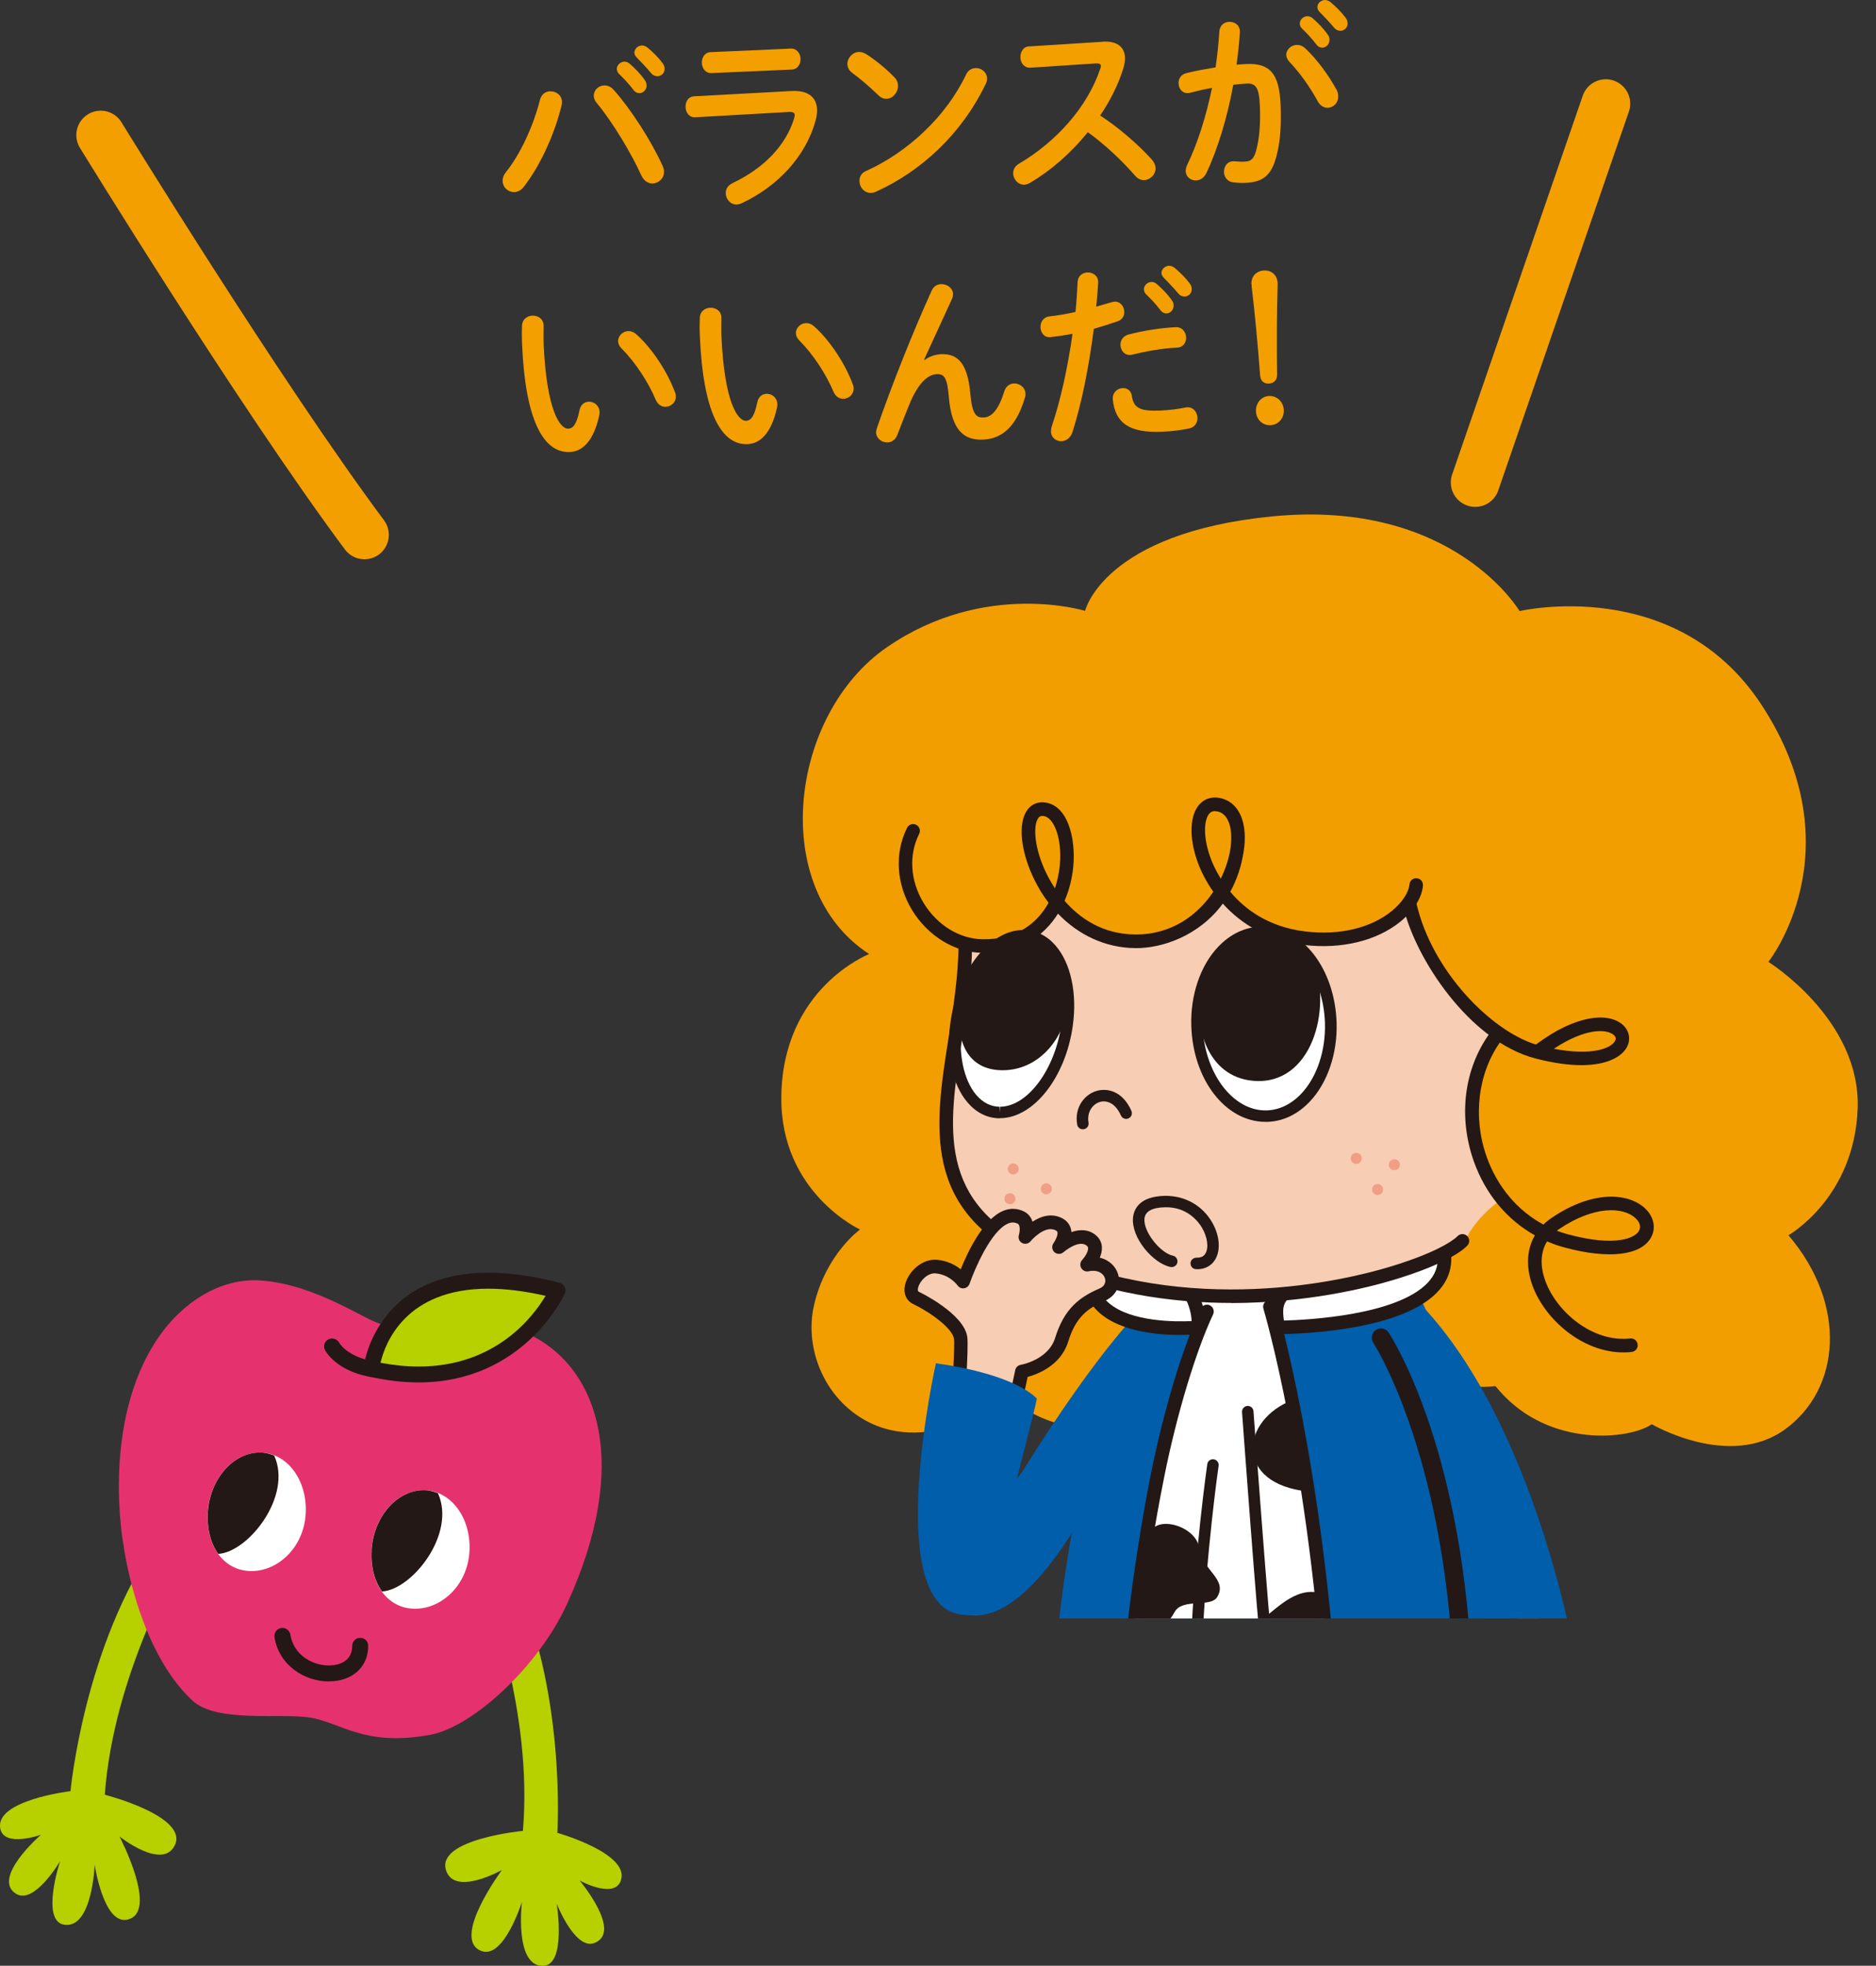
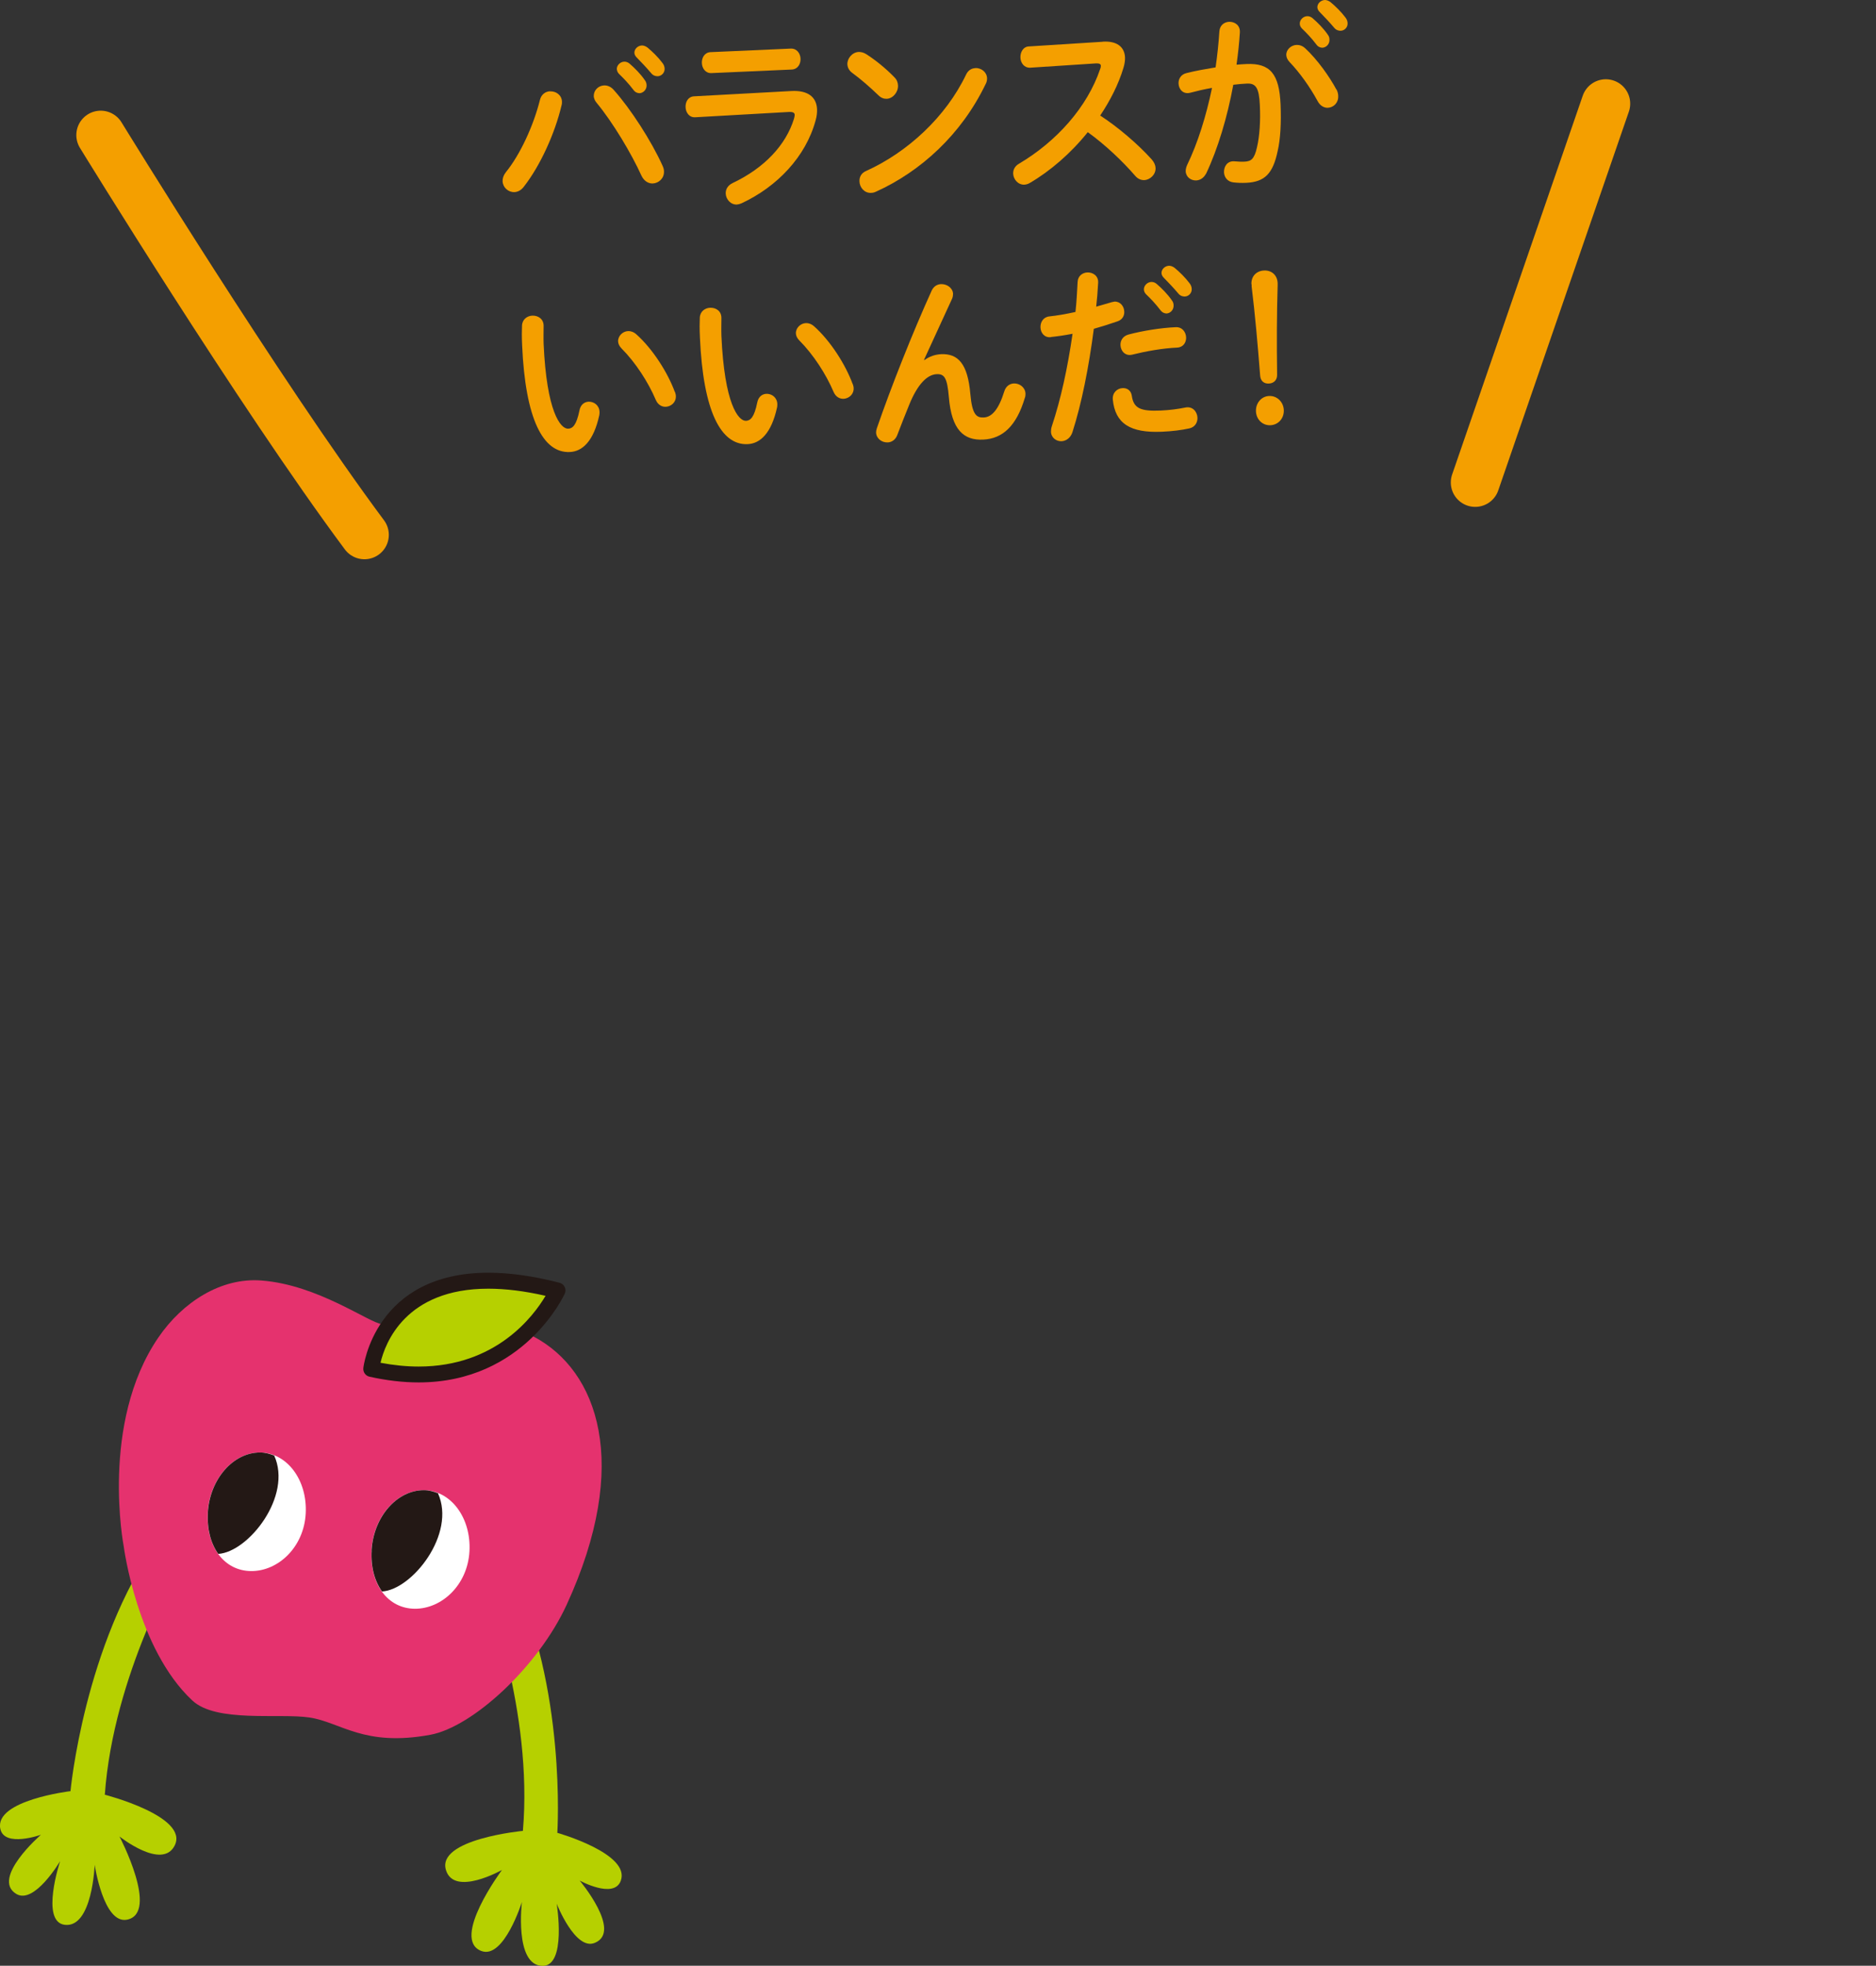
<svg xmlns="http://www.w3.org/2000/svg" id="_イヤー_2" width="173.79" height="182.04" viewBox="0 0 173.79 182.04">
  <rect x="0" y="0" width="173.79" height="182.04" fill="#333333" stroke="none" />
  <defs>
    <style>.cls-1,.cls-2{fill:none;}.cls-3{clip-path:url(#clippath);}.cls-4{fill:#f49f00;}.cls-5{fill:#f39e00;}.cls-6{fill:#f7cdb3;}.cls-7{fill:#005eab;}.cls-8{fill:#f19e87;}.cls-9{fill:#fff;}.cls-10{fill:#e5326e;}.cls-11{fill:#b6d000;}.cls-12{fill:#231815;}.cls-2{stroke:#f49f00;stroke-linecap:round;stroke-linejoin:round;stroke-width:4.52px;}</style>
    <clipPath id="clippath">
-       <rect class="cls-1" x="70.87" y="45.33" width="102.91" height="104.55" />
-     </clipPath>
+       </clipPath>
  </defs>
  <g id="_イヤー_1-2">
    <g>
      <g class="cls-3">
        <g>
          <path class="cls-5" d="M143.23,125.42c-2.15,4.17-8.99,3.43-11.49,1.26-3.79-3.28-4.33-11.44,2.78-13.76,6.19-2.02,9.6,4.67,9.6,4.67l-.88,7.83Z" />
          <g>
            <g>
              <path class="cls-12" d="M130.63,167.6s7.96,24.81,7.8,25.35c-.16,.54-8.75,4.05-13.27,3.84-2.66-.12-3.51-3.86-.64-4.17,2.87-.31,8.41-1.95,9.01-2.28,0,0-4.94-12.68-7.06-18.19,0,0,1.64-.54,1.81-.93,.17-.4-.28-2.19-.28-2.19l2.63-1.42Z" />
              <path class="cls-12" d="M125.56,197.42c-.14,0-.29,0-.42,0-1.84-.08-2.99-1.57-3.03-2.95-.04-1.34,.88-2.32,2.35-2.48,2.46-.27,6.76-1.49,8.26-2.01-.99-2.55-4.98-12.8-6.83-17.62-.06-.16-.05-.34,.02-.49,.07-.16,.21-.27,.37-.33,.6-.2,1.23-.47,1.44-.63,0-.23-.14-1.02-.32-1.74-.07-.28,.06-.57,.31-.71l2.63-1.42c.16-.09,.36-.1,.53-.03,.17,.07,.31,.21,.36,.39,8.02,24.99,7.88,25.49,7.8,25.72-.42,1.43-10.03,4.3-13.47,4.3Zm1.73-24.91c2.23,5.78,6.82,17.59,6.82,17.59,.11,.29,0,.62-.28,.78-.7,.4-6.38,2.05-9.25,2.36-1.1,.12-1.24,.8-1.23,1.19,.03,.81,.72,1.68,1.83,1.73,3.88,.16,11.17-2.61,12.56-3.46-.5-2.16-4.59-15.13-7.5-24.19l-1.54,.83c.24,1.06,.29,1.78,.13,2.12-.06,.14-.24,.54-1.57,1.05Z" />
            </g>
            <g>
              <g>
                <g>
                  <path class="cls-12" d="M116.84,169.51s-1,26.16-1.34,26.61c-.34,.46-9.61,.82-13.78-.91-2.47-1.02-1.66-4.71,1.15-4.03,2.8,.68,8.24,.82,8.91,.7,0,0-.43-13.18-.55-19.09,0,0,1.58-.23,1.97-.5,.4-.27,.44-2.28,.44-2.28l3.19-.52Z" />
                  <path class="cls-12" d="M111.15,197.13c-1.94,0-6.77-.13-9.68-1.34-1.55-.64-2.02-2.14-1.8-3.25,.3-1.5,1.72-2.36,3.34-1.97,2.05,.5,5.81,.72,7.83,.72,.11,0,.21,0,.29,0-.09-2.67-.43-13.36-.53-18.48,0-.32,.22-.59,.54-.63,.67-.1,1.4-.26,1.65-.37,.11-.26,.21-1.06,.23-1.8,0-.3,.23-.56,.53-.61l3.19-.52c.19-.03,.38,.02,.52,.15,.14,.13,.22,.31,.21,.49-1.01,26.35-1.32,26.76-1.46,26.96-.13,.17-.47,.63-4.85,.63Zm-8.96-5.4c-.8,0-1.19,.55-1.3,1.06-.13,.65,.15,1.47,1.05,1.84,1.87,.78,5.31,1.24,9.2,1.24,1.96,0,3.27-.12,3.79-.22,.27-2.22,.86-15.85,1.23-25.4l-1.93,.31c-.11,1.85-.54,2.15-.69,2.26-.34,.24-1.1,.41-1.69,.51,.13,6.07,.53,18.41,.53,18.53,.01,.31-.21,.59-.52,.64-.07,.01-.26,.04-1.04,.04h0c-1.94,0-5.86-.21-8.12-.76-.18-.04-.35-.07-.51-.07Z" />
                </g>
                <g>
                  <g>
                    <g>
                      <path class="cls-9" d="M99.94,117.74c.26,.87,.48,3.96,5.91,4.64,4.31,.54,5.31,.78,5.31,.78,0,0-1.4,3.75-1.49,5.66-.09,1.91,10.78,1.19,10.55,.52-.24-.67-1.72-6.49-1.72-6.49,0,0,3.91,0,7.11-1.67,3.2-1.67,3.58-3.82,3.29-3.96,0,0-29.11,.03-28.96,.51Z" />
                      <g>
                        <path class="cls-9" d="M129.15,116.26c.51,2.13-1.72,5.91-10.75,6.68l1.03,3.98s-.6-.34-4.6-.34-5.03,.09-5.03,.09l1.36-3.5s-3.42-.31-6.48-1.11c-2.08-.54-3.82-1.28-4.34-2.3-.47-.9-.57-2.18-.57-2.18,0,0,8.4-1.66,15.82-1.83,7.42-.17,13.55,.51,13.55,.51Z" />
                        <path class="cls-6" d="M90.92,113.16c1.66,1.62,8.79,6.84,23.12,6.71,17.7-.16,28.1-7.54,29.17-10.18,1.08-2.64-3.72-24.45-4.11-24.65-.19-.09-13.45-5.14-26.15-5.05-13.54,.1-26.57,5.34-26.57,5.34,0,0-.21,13.21,1.4,21.57,.62,3.25,2.14,5.29,3.13,6.25Z" />
                        <path class="cls-5" d="M163.81,89.09s8.22-10.31-.62-23.81c-7.93-12.1-22.42-8.69-22.42-8.69,0,0-6.13-10.41-22.9-8.77-15.65,1.53-17.35,8.75-17.35,8.75,0,0-9.29-2.88-18.36,3.37-9.06,6.25-10.99,22.35-1.64,28.41,0,0-8.07,3.13-8.14,13.29-.06,8.84,7.29,12.22,7.29,12.22,0,0-3.16,2.26-4.26,7.01-.95,4.07,1.05,9.01,5.4,10.99,6.06,2.75,12.6-2.46,12.6-2.46,0,0,6.53,5.68,11.74,.66,5.87-5.66-.38-10.89-.38-10.89l-10.8-3.85-2.46-1.83s-2.4-1.33-3.41-5.43c-1.33-5.42,.16-10.1,.63-12.75,.47-2.66,.69-7.77,.69-7.77,0,0,0,.75,3.6-.19,3.59-.94,4.83-3.6,4.83-3.6,0,0,2.2,3.82,7.67,3.5,5.47-.31,7.77-4.36,7.77-4.36,0,0,4.85,4.54,9.85,4.07,5-.47,7.29-3.41,7.29-3.41,0,0,1.27,3.96,3.31,6.91,2.56,3.69,5.11,5.3,5.11,5.3,0,0-2.66,3.47-2.56,7.48,.11,4.47,.51,5.53,2.81,7.83,0,0-2.67,1.72-3.63,4.44-1.26,3.56-.53,8.75,3.43,13.28,4.66,5.33,12.09,4.51,14.12,3.1,0,0,7.19,4.22,12.35,.47,5.16-3.75,5.78-11.56,.31-17.97,0,0,6.1-3.44,6.41-11.72,.31-8.28-8.28-13.6-8.28-13.6Z" />
-                         <path class="cls-7" d="M90.24,149.61c7.58,.13,14.96-19.64,15.85-20.77,.53-.69,1.04-3.25,.19-5.37-.56-1.39,0-2.78,0-2.78,0,0-3.98,3.41-11.62,15.66-.3,.48-12,13.13-4.42,13.26Z" />
                        <path class="cls-7" d="M143.39,168.4c.16-1.04-2.51-17.62-6.14-31.68-1.73-6.73-3.99-13.16-5.68-16.51,0,0-5.74,3.12-13.07,3.12s-13.3-2.39-13.3-2.39c0,0-1.97,4.04-4.98,16.6-3.22,13.45-3.44,31.93-3.03,32.77,.75,1.54,7.48,2.64,10.43,2.29,.42-.05,.81,.59,4.35,.37,1.96-.13,2.9-.44,2.9-.44,0,0,.83-.23,1.26-.95,1.14-1.89,1.01-3.54,1.44-2.75,.9,1.68,1.03,3.71,5.64,3.95,3.66,.19,19.68-1.09,20.19-4.39Z" />
                        <g>
                          <path class="cls-6" d="M145.41,156.68s5.36,4.51,4.22,6.57c-1.09,1.95-4.1-2.33-4.1-2.33,0,0,3.24,5.7,1.22,6.69-2.11,1.04-3.62-5.27-3.62-5.27,0,0,1.2,6.36-1.1,6.37-2.17,.01-1.97-5.97-1.97-5.97,0,0-.52,5.58-2.56,5.38-2.56-.25-.07-6.89-.07-6.89,0,0-3.43,3.54-4.96,1.86-1.76-1.92,4.45-5.37,4.58-6.54,.09-.83,.75-6.24,.75-6.24l4.65-.7,2.96,7.05Z" />
                          <path class="cls-12" d="M142.03,169.34c-.48,0-.93-.2-1.29-.57-.45-.47-.75-1.21-.95-2.02-.47,1.11-1.16,2.01-2.18,2.01h0c-.06,0-.11,0-.17,0-.57-.06-1.03-.34-1.32-.81-.69-1.11-.36-3.2,.06-4.82-.8,.56-1.77,1.06-2.66,1.06-.6,0-1.12-.23-1.51-.65-.34-.37-.5-.83-.48-1.31,.08-1.42,1.79-2.89,3.29-4.18,.64-.55,1.51-1.3,1.61-1.57,.08-.79,.72-5.98,.74-6.21,.03-.28,.25-.5,.53-.54l4.65-.7c.29-.04,.56,.11,.67,.38l2.9,6.91c1.17,1,5.52,4.95,4.25,7.25-.3,.54-.77,.83-1.32,.83-.42,0-.85-.18-1.28-.45,.38,1.13,.61,2.31,.35,3.15-.15,.5-.46,.87-.9,1.09-.24,.12-.5,.18-.75,.18-.91,0-1.65-.78-2.24-1.78-.08,.86-.28,1.64-.7,2.15-.33,.4-.78,.62-1.29,.62h0Zm-1.97-7.22s.03,0,.04,0c.34,.02,.6,.31,.59,.65-.05,1.55,.16,4.32,.95,5.13,.16,.17,.29,.19,.39,.19v0c.14,0,.24-.05,.33-.16,.66-.8,.49-3.68,.15-5.46-.06-.34,.15-.66,.49-.73,.33-.07,.66,.14,.74,.47,.56,2.37,1.72,4.9,2.53,4.9,.06,0,.12-.02,.19-.05,.08-.04,.19-.11,.25-.33,.35-1.15-.88-3.98-1.74-5.49-.17-.29-.07-.66,.21-.84,.28-.18,.66-.1,.85,.17,.87,1.24,2.2,2.57,2.81,2.57,.05,0,.12,0,.22-.19,.61-1.09-2.07-4.1-4.07-5.78-.08-.06-.14-.15-.17-.24l-2.77-6.6-3.69,.55c-.16,1.34-.62,5.08-.69,5.75-.07,.63-.74,1.24-2.03,2.35-1.12,.96-2.81,2.42-2.86,3.31,0,.15,.04,.27,.15,.39,.87,.95,3.4-1.21,4.05-1.88,.21-.21,.54-.25,.79-.09,.25,.16,.36,.47,.25,.75-.7,1.86-1.42,4.89-.84,5.82,.09,.14,.2,.21,.38,.23h0c.93,0,1.69-2.85,1.87-4.81,.03-.32,.3-.57,.62-.57Z" />
                        </g>
                        <path class="cls-7" d="M131.17,120.34c11.18,11.21,14.88,33.84,14.88,33.84-4.02,1.08-10.58,.37-10.58,.37-.92-20.67-7.55-30.67-7.55-30.67l3.25-3.54Z" />
                        <g>
                          <path class="cls-7" d="M146.05,154.17c-4.02,1.08-10.58,.37-10.58,.37-.92-20.67-7.55-30.67-7.55-30.67" />
                          <path class="cls-12" d="M140.14,155.63c-2.52,0-4.6-.22-4.75-.24-.42-.05-.74-.39-.76-.81-.9-20.15-7.35-30.14-7.41-30.24-.26-.39-.15-.92,.24-1.18,.39-.26,.92-.15,1.18,.24,.27,.41,6.61,10.19,7.66,30.36,1.79,.14,6.49,.41,9.54-.41,.45-.12,.92,.15,1.04,.6,.12,.45-.15,.92-.6,1.04-1.83,.49-4.13,.63-6.14,.63Z" />
                        </g>
                        <path class="cls-9" d="M100.98,117.95s-.57,2.84,2.56,4.26c3.13,1.42,9,.66,9,.66h5.02s7.69,.13,11.4-1.55c5.63-2.56,4.62-5.63,4.62-5.63,0,0-1.67,1.17-4.08,1.88-3.7,1.09-9.29,1.93-14.39,2.27-8.43,.57-14.11-1.89-14.11-1.89Z" />
                        <path class="cls-12" d="M100.31,104.58c-.25,0-.48-.18-.52-.44-.28-1.61,.69-2.78,1.78-3.11,.99-.3,2.43,0,3.24,1.84,.12,.27,0,.58-.27,.7-.27,.12-.58,0-.7-.27-.53-1.2-1.36-1.43-1.96-1.25-.65,.2-1.21,.92-1.04,1.91,.05,.29-.14,.56-.43,.61-.03,0-.06,0-.09,0Z" />
                        <path class="cls-8" d="M129.56,108.19c-.18,.21-.51,.24-.72,.06-.22-.18-.24-.5-.06-.72,.18-.21,.51-.24,.72-.06,.22,.18,.24,.51,.06,.72Z" />
                        <path class="cls-8" d="M126.03,107.6c-.18,.22-.51,.24-.72,.06-.22-.18-.24-.5-.06-.72,.18-.21,.51-.24,.72-.06,.22,.18,.24,.5,.06,.72Z" />
                        <path class="cls-8" d="M128.01,110.49c-.18,.21-.51,.24-.72,.06-.21-.18-.24-.51-.06-.72,.18-.22,.51-.24,.72-.06,.22,.18,.24,.51,.06,.72Z" />
                        <path class="cls-8" d="M93.35,108.25c0,.28,.23,.51,.51,.51s.51-.23,.51-.51-.23-.51-.51-.51-.51,.23-.51,.51Z" />
                        <path class="cls-8" d="M96.42,110.09c0,.28,.23,.51,.51,.51s.51-.23,.51-.51-.23-.51-.51-.51-.51,.23-.51,.51Z" />
                        <path class="cls-8" d="M93.05,111.01c0,.28,.23,.51,.51,.51s.51-.23,.51-.51-.23-.51-.51-.51-.51,.23-.51,.51Z" />
                        <path class="cls-12" d="M146.5,98.64c-1.16,0-2.55-.18-4.22-.61h-.01c-6.18-1.61-11.17-9.32-12.26-14.04-.08-.34,.13-.68,.47-.75,.34-.08,.67,.13,.75,.47,1.44,6.22,6.9,11.75,11.06,13.02,3.71-2.79,6.67-2.97,7.98-1.88,.65,.54,.83,1.36,.46,2.09-.46,.9-1.82,1.7-4.24,1.7Zm-2.57-1.52c3.52,.67,5.33-.02,5.69-.74,.04-.08,.16-.31-.14-.55-.69-.57-2.67-.61-5.55,1.3Z" />
                        <path class="cls-12" d="M150.39,125.24c-3.82,0-7.29-3.08-8.42-6.18-.63-1.72-.54-3.36,.22-4.66-2.59-1.45-4.59-3.84-5.66-6.86-1.46-4.13-.91-8.56,1.48-11.86,.2-.28,.6-.34,.88-.14,.28,.2,.34,.6,.14,.88-2.11,2.92-2.62,7.01-1.31,10.7,.99,2.79,2.85,4.98,5.26,6.28,.22-.22,.47-.42,.75-.61,3.81-2.59,7.07-2.33,8.62-.93,.85,.77,1.09,1.84,.61,2.72-.92,1.69-3.91,2.05-8,.95-.57-.15-1.11-.34-1.64-.57-.8,1.29-.49,2.78-.16,3.67,1.05,2.86,4.36,5.7,7.86,5.32,.35-.04,.65,.21,.69,.56,.04,.35-.21,.65-.56,.69-.25,.03-.5,.04-.75,.04Zm-6.17-11.27c.34,.13,.69,.24,1.05,.34,4.4,1.18,6.2,.34,6.57-.34,.2-.36,.07-.81-.35-1.18-1.14-1.04-3.84-1.15-7.07,1.04-.07,.05-.14,.1-.2,.14Z" />
                        <path class="cls-12" d="M118.42,123.56h-.02c-.31,0-.57-.22-.62-.53-.21-1.26-.41-2.45,.53-3.52,.23-.26,.63-.29,.89-.06,.26,.23,.29,.63,.06,.89-.42,.48-.45,.98-.32,1.95,2.18-.06,10.44-.47,13.32-3.5,.68-.72,.98-1.51,.93-2.42-.02-.35,.25-.64,.59-.66,.35-.01,.64,.25,.66,.59,.07,1.26-.36,2.39-1.28,3.35-3.64,3.84-14.08,3.9-14.75,3.9Z" />
                        <path class="cls-12" d="M109.41,123.63c-2.03,0-5.47-.28-7.47-1.98-.96-.82-1.5-1.87-1.59-3.12-.02-.35,.24-.65,.58-.67,.35-.03,.65,.24,.67,.58,.06,.92,.44,1.65,1.15,2.25,2.06,1.74,6.18,1.72,7.64,1.65-.02-.71-.27-1.52-.55-2.04-.17-.3-.05-.69,.25-.85,.31-.17,.69-.05,.85,.25,.45,.82,.85,2.22,.66,3.34-.05,.28-.28,.5-.56,.52-.08,0-.71,.06-1.63,.06Z" />
                      </g>
                    </g>
                    <g>
                      <path class="cls-9" d="M117.62,121s4.29,14.09,5.77,38.32c.08,1.25-5.32-1.94-5.81-.47-.79,2.39-4.66,2.27-6.36,.8-1.7-1.48-4.49-.58-6.2,.22-1.11,.52-.08-11.9,2.21-23.26,1.23-6.07,3.02-11.85,4.57-15.15" />
                      <path class="cls-12" d="M114.39,161.34c-1.32,0-2.69-.44-3.58-1.22-1.48-1.28-4.09-.35-5.52,.31-.27,.13-.57,.09-.8-.09-1.52-1.2,.58-16.17,2.13-23.86,1.19-5.92,2.96-11.78,4.62-15.3,.15-.31,.52-.45,.84-.3,.31,.15,.45,.52,.3,.84-1.59,3.38-3.37,9.27-4.52,15.01-2.13,10.54-2.89,20.15-2.59,22.34,1.77-.75,4.54-1.49,6.37,.1,.9,.78,2.58,1.12,3.84,.77,.55-.15,1.25-.5,1.52-1.29,.46-1.38,2.45-.72,4.21-.15,.48,.16,1.14,.38,1.55,.46-1.48-23.62-5.68-37.63-5.72-37.77-.1-.33,.09-.68,.42-.78,.33-.1,.68,.09,.78,.42,.04,.14,4.33,14.44,5.8,38.46,.02,.31-.1,.58-.33,.76-.53,.41-1.35,.16-2.89-.34-.73-.24-2.24-.73-2.64-.6-.35,1.01-1.19,1.74-2.36,2.06-.45,.12-.92,.18-1.41,.18Z" />
                    </g>
                    <g>
                      <path class="cls-9" d="M115.59,130.73s1.47,19.99,1.72,21.69" />
                      <path class="cls-12" d="M117.31,152.95c-.26,0-.49-.19-.52-.45-.26-1.7-1.67-20.91-1.73-21.73-.02-.29,.2-.55,.49-.57,.3-.03,.55,.2,.57,.49,.01,.2,1.47,19.99,1.72,21.65,.04,.29-.16,.56-.45,.6-.03,0-.05,0-.08,0Z" />
                    </g>
                    <g>
                      <path class="cls-9" d="M112.37,135.66s-1.17,8.01-1.52,16.68" />
                      <path class="cls-12" d="M110.85,152.87h-.02c-.29-.01-.52-.26-.51-.55,.35-8.6,1.51-16.65,1.52-16.73,.04-.29,.31-.49,.6-.45,.29,.04,.49,.31,.45,.6-.01,.08-1.17,8.08-1.51,16.62-.01,.29-.25,.51-.53,.51Z" />
                    </g>
                    <path class="cls-12" d="M121.91,147.45c-2.37-.34-4.3,2.3-5.06,2.43-1.14,.19-3.22,.13-2.92,2.59,.14,1.14,.93,1.73,1.7,1.82,.88,.11,2.11-1.32,2.55-.04,.46,1.33,1.97,2.61,4.98,1.23l-1.23-8.03Z" />
                    <path class="cls-12" d="M106.46,142.12c.55-1.94,4.38-.8,4.63,1.24,.26,2.05,2.66,2.86,1.68,4.52-.61,1.04-3.23,.07-3.96,1.41-.99,1.8-2.71,2.69-3.79,2,0,0,.67-6.46,1.45-9.17Z" />
                  </g>
                  <g>
                    <path class="cls-9" d="M98.85,94.94c-.63,4.52-3.45,8.14-6.28,8.09-2.84-.05-4.62-3.76-3.99-8.28,.63-4.52,3.45-8.14,6.28-8.09,2.84,.05,4.62,3.76,3.99,8.28Z" />
                    <path class="cls-12" d="M92.63,103.56h-.07c-1.12-.02-2.13-.53-2.93-1.47-1.41-1.65-2-4.42-1.58-7.42,.67-4.79,3.64-8.55,6.75-8.55,1.19,.02,2.2,.53,3,1.46,1.41,1.65,2,4.42,1.58,7.42-.67,4.79-3.64,8.55-6.75,8.55Zm2.23-16.38c-2.6,0-5.16,3.42-5.75,7.63-.37,2.66,.14,5.19,1.33,6.59,.6,.7,1.34,1.08,2.14,1.09l.05,.53v-.53c2.55,0,5.11-3.43,5.7-7.64,.37-2.66-.14-5.19-1.33-6.59-.6-.7-1.34-1.08-2.14-1.09h0Z" />
                  </g>
                  <path class="cls-12" d="M96.19,86.82c-3.2-1.3-5.65,2.37-6.38,3.44-2.03,5.26-.64,9.09,3.43,8.84,3.04-.19,5.43-2.88,5.72-6.31,0,0,.03-1.03,.04-1.71-.35-1.44-1.17-3.6-2.81-4.26Z" />
                  <g>
                    <path class="cls-9" d="M110.88,94.98c.14,4.7,3.03,8.45,6.45,8.37,3.42-.07,6.08-3.94,5.94-8.64-.14-4.7-3.03-8.45-6.45-8.37-3.42,.07-6.08,3.94-5.93,8.64Z" />
                    <path class="cls-12" d="M117.24,103.89c-3.71,0-6.73-3.91-6.88-8.89-.09-2.85,.84-5.59,2.49-7.32,1.13-1.19,2.5-1.84,3.97-1.87h.11c3.71,0,6.73,3.9,6.89,8.89,.09,2.85-.84,5.59-2.49,7.32-1.13,1.19-2.5,1.84-3.97,1.87h-.11Zm-.32-17.02h-.09c-1.17,.03-2.29,.56-3.22,1.54-1.45,1.53-2.28,3.98-2.2,6.56,.13,4.33,2.74,7.86,5.82,7.86h.09c1.17-.03,2.29-.56,3.22-1.54,1.45-1.53,2.28-3.98,2.2-6.56-.13-4.33-2.75-7.86-5.82-7.86Z" />
                  </g>
                </g>
                <path class="cls-12" d="M91.14,88.24s-.09,0-.14,0c-2.54-.03-5.03-1.55-6.5-3.95-1.47-2.42-1.65-5.27-.47-7.63,.16-.31,.53-.44,.84-.28,.31,.16,.44,.53,.28,.84-.99,1.97-.83,4.37,.42,6.41,1.24,2.04,3.33,3.32,5.44,3.35,3.1,.06,5.05-1.43,6.13-3.38-.49-.64-.93-1.35-1.31-2.12-1.29-2.61-1.56-5.27-.65-6.49,.41-.55,1.03-.79,1.74-.66,1.97,.34,2.75,3.22,2.51,5.9-.1,1.05-.36,2.16-.81,3.19,1.35,1.55,3.46,3.09,6.54,3.12,3.4,.02,5.81-1.82,7.24-3.96-.64-.91-1.13-1.85-1.46-2.77-.82-2.27-.73-4.38,.22-5.37,.54-.56,1.29-.73,2.13-.47,1.58,.49,2.32,2.36,1.92,4.89-.22,1.43-.66,2.67-1.24,3.72,1.35,1.62,3.54,3.27,6.97,3.68,3.15,.38,6.06-.32,8-1.9,.95-.78,1.56-1.7,1.63-2.46,.03-.35,.33-.6,.68-.57,.35,.03,.6,.33,.57,.68-.09,1.11-.85,2.32-2.08,3.33-2.2,1.79-5.46,2.58-8.94,2.17-3.33-.4-5.82-1.94-7.52-3.83-2.2,2.99-5.65,4.16-8.13,4.12-2.71-.03-5.21-1.18-7.14-3.19-1.29,2.06-3.49,3.64-6.86,3.64Zm5.42-12.68c-.2,0-.3,.09-.37,.19-.52,.7-.37,2.88,.77,5.18,.18,.36,.43,.82,.77,1.33,.23-.7,.38-1.43,.45-2.15,.23-2.53-.57-4.39-1.47-4.54-.05,0-.1-.01-.15-.01Zm15.98-.45c-.25,0-.39,.11-.48,.2-.51,.53-.65,2.1,.06,4.08,.15,.43,.46,1.15,.97,1.98,.46-.94,.75-1.88,.88-2.69,.29-1.84-.13-3.22-1.05-3.5-.15-.05-.27-.06-.38-.06Z" />
                <path class="cls-12" d="M114.09,120.66c-5.55,0-11.96-.89-18.3-3.75-10.45-4.71-9.22-12.55-7.91-20.85,.44-2.79,.89-5.67,.92-8.52,0-.35,.29-.59,.63-.62,.35,0,.63,.29,.62,.63-.02,2.95-.48,5.88-.93,8.71-1.28,8.15-2.39,15.19,7.19,19.51,13.92,6.28,28.28,2.79,32.35,1.57,5.14-1.54,6.33-2.83,6.34-2.84,.23-.26,.62-.29,.88-.07,.26,.22,.3,.6,.09,.87-.13,.16-1.4,1.59-6.95,3.25-2.33,.7-7.94,2.11-14.93,2.12Z" />
                <path class="cls-12" d="M123.96,173.83h-.02c-1.13-.02-2.54-.26-3.39-1.91-.87-1.69-1.17-4.03-1.47-6.29l-.1-.78c-.28-2.09-.47-5.63-.48-5.78-.02-.47,.33-.87,.8-.89,.47-.02,.87,.33,.89,.8,0,.04,.2,3.62,.47,5.65l.1,.79c.28,2.12,.56,4.31,1.29,5.73,.36,.71,.87,.97,1.91,.99,.47,0,.84,.4,.83,.87,0,.46-.39,.83-.85,.83Z" />
                <path class="cls-12" d="M107.04,173.51c-.42,0-.79-.31-.84-.74-.05-.42,.21-.82,.61-.93,.8-.89,1.34-7.16,1.34-12.57,0-.47,.38-.85,.85-.85h0c.47,0,.85,.38,.85,.85,0,9.21-.91,14-2.7,14.23-.04,0-.07,0-.11,0Z" />
                <path class="cls-12" d="M122.21,173.33s-.04,0-.06,0c-3.61-.33-5.22-4.08-5.5-5.37-.07-.34,.14-.67,.48-.75,.34-.07,.67,.14,.75,.48,.19,.86,1.47,4.12,4.38,4.38,.35,.03,.6,.34,.57,.68-.03,.33-.3,.57-.62,.57Z" />
                <path class="cls-12" d="M113.35,174.17c-.28,0-.54-.19-.61-.47-.09-.34,.12-.68,.45-.76,3.66-.93,3.51-4.63,3.5-4.79-.02-.35,.25-.64,.59-.66,.34-.02,.64,.24,.66,.59,.1,1.69-.71,5.13-4.45,6.08-.05,.01-.1,.02-.15,.02Z" />
              </g>
              <path class="cls-12" d="M119.82,129.62c-4.96,1.85-5.49,7.81,1.36,8.5l-1.36-8.5Z" />
            </g>
            <path class="cls-12" d="M111.25,92.12c-.61,2.68,.47,7.59,4.85,7.97,5.43,.47,7.33-6.66,5.56-11.15,0,0-1.09-1.47-2.59-2.24-1.1-.57-2.43-.63-3.6-.09-4.06,1.9-4.21,5.51-4.21,5.51Z" />
            <path class="cls-12" d="M110.89,117.53s-.06,0-.09,0c-.29,0-.52-.25-.51-.55,0-.29,.28-.52,.55-.51,.4,0,.67-.11,.83-.39,.32-.53,.19-1.51-.31-2.37-.34-.59-1.4-1.96-3.42-1.91-1.21,.02-1.86,.38-1.92,1.06-.11,1.26,1.54,3.21,2.63,3.42,.29,.06,.47,.34,.42,.63-.06,.29-.34,.47-.63,.42-1.6-.32-3.65-2.68-3.48-4.56,.07-.74,.54-1.98,2.96-2.03,1.84-.02,3.45,.88,4.36,2.44,.71,1.22,.82,2.57,.3,3.45-.35,.59-.95,.91-1.69,.91Z" />
            <g>
              <path class="cls-6" d="M88.6,131.55s.55-6.71,.38-7.7c-.24-1.42-2.84-3.05-4.12-3.66-1.21-.58,.21-3.03,1.85-2.9,1.64,.13,2.53,1.39,2.53,1.39,0,0,2.5-7.34,5.33-5.92,.85,.43,.43,1.8,.43,1.8,0,0,1.56-1.94,3.08-1.18,1.18,.59,.05,2.13,.05,2.13,0,0,1.8-1.61,2.98-.62,.95,.8-.38,2.23-.38,2.23,2.26-.47,3.14,2.04,1.37,2.79-1.77,.76-2.99,1.72-3.74,4.17-.76,2.46-3.69,2.94-3.69,2.94l-1.26,5.93" />
              <path class="cls-12" d="M93.4,133.57s-.09,0-.13-.01c-.34-.07-.56-.41-.48-.75l1.26-5.93c.05-.25,.26-.45,.51-.49,.02,0,2.56-.45,3.19-2.5,.83-2.68,2.23-3.76,4.09-4.56,.67-.29,.57-.81,.52-.96-.14-.45-.67-.82-1.52-.64-.27,.06-.54-.07-.68-.31-.13-.24-.1-.54,.09-.74,.19-.2,.58-.75,.55-1.1,0-.07-.03-.14-.12-.22-.74-.62-2.15,.59-2.16,.6-.24,.21-.6,.21-.84,0-.24-.22-.27-.58-.08-.84,.18-.25,.42-.75,.36-1.01,0-.03-.03-.11-.18-.18-1.02-.51-2.3,1-2.31,1.02-.19,.23-.52,.3-.78,.16-.27-.14-.39-.45-.3-.74,.07-.23,.17-.91-.11-1.05-.29-.14-.57-.15-.88-.02-1.59,.65-3.12,4.25-3.58,5.58-.08,.22-.27,.39-.51,.42-.24,.04-.47-.07-.6-.26-.03-.04-.75-1.02-2.06-1.12-.69-.05-1.42,.66-1.59,1.3-.09,.34,.03,.39,.07,.41,.17,.08,4.11,2,4.47,4.13,.17,1.02-.28,6.72-.37,7.86-.03,.35-.33,.61-.68,.57-.35-.03-.6-.33-.57-.68,.21-2.56,.5-6.88,.39-7.55-.15-.93-2.08-2.38-3.77-3.2-.68-.33-.96-1.04-.73-1.87,.31-1.16,1.55-2.33,2.9-2.23,.98,.08,1.73,.49,2.23,.88,.64-1.59,2.08-4.65,3.94-5.41,.65-.27,1.31-.24,1.92,.06,.43,.22,.67,.56,.79,.95,.72-.48,1.7-.84,2.72-.34,.56,.28,.76,.71,.84,1.01,.02,.1,.04,.19,.04,.29,.75-.26,1.58-.29,2.27,.29,.34,.29,.54,.67,.56,1.1,.02,.34-.07,.68-.2,.98,.89,.2,1.48,.83,1.69,1.5,.32,1.02-.18,2.05-1.22,2.49-1.62,.7-2.7,1.54-3.39,3.77-.68,2.22-2.83,3.03-3.76,3.28l-1.18,5.54c-.06,.3-.32,.5-.61,.5Z" />
            </g>
            <path class="cls-7" d="M92.64,142.95s3.28-12.53,3.41-13.42c0,0-1.71-2.21-9.35-3.28,0,0-4.92,21.97,2.15,23.24,4.6,.82,3.79-6.54,3.79-6.54Z" />
          </g>
        </g>
      </g>
      <g>
        <path class="cls-11" d="M16.64,144.63s-6.14,10.43-6.93,21.57c0,0,7.83,2.01,6.47,4.71-1.16,2.3-5.11-.84-5.11-.84,0,0,3.71,7.07,.71,7.7-2.19,.46-3.01-5.08-3.01-5.08,0,0-.21,5.85-2.76,5.56-2.31-.26-.44-5.9-.44-5.9,0,0-2.38,4.05-4.06,3.04-2.38-1.44,2.28-5.48,2.28-5.48,0,0-3.39,1.21-3.76-.55-.57-2.65,6.5-3.49,6.5-3.49,0,0,1.25-13.51,8.07-23.19l2.05,1.95Z" />
        <path class="cls-11" d="M44.96,147.16s4.44,11.26,3.48,22.39c0,0-8.05,.76-7.12,3.65,.78,2.45,5.18-.03,5.18-.03,0,0-4.77,6.41-1.91,7.5,2.09,.8,3.76-4.54,3.76-4.54,0,0-.71,5.81,1.86,5.92,2.32,.1,1.36-5.76,1.36-5.76,0,0,1.72,4.38,3.53,3.63,2.57-1.05-1.4-5.77-1.4-5.77,0,0,3.15,1.73,3.8,.04,.97-2.53-5.87-4.46-5.87-4.46,0,0,.88-13.54-4.34-24.17l-2.33,1.6Z" />
        <path class="cls-10" d="M11.46,143.19s-2.21-11.41,3.21-19.33c2.24-3.28,5.8-5.56,9.52-5.28,5.27,.39,9.97,3.92,11.24,4.06,2.16,.23,7.55-2.29,14.03,1.15,5.92,3.14,9.04,11.74,3.04,24.81-2.63,5.73-8.7,11.32-12.63,12.05-6.17,1.14-8.29-1.16-11.2-1.6-2.83-.42-8.63,.51-10.86-1.58-5.13-4.79-6.35-14.28-6.35-14.28Z" />
        <path class="cls-9" d="M34.42,143.6c-.17,3.11,1.5,5.36,4.01,5.38,2.51,.01,4.89-2.21,5.06-5.32,.17-3.11-1.73-5.64-4.23-5.66-2.51-.01-4.68,2.49-4.85,5.6Z" />
        <path class="cls-12" d="M34.42,143.6c.17-3.11,2.34-5.61,4.85-5.6,.46,0,.89,.12,1.3,.28,1.71,3.76-2.39,8.94-5.18,9.1-.68-.95-1.05-2.26-.96-3.79Z" />
        <path class="cls-9" d="M19.25,140.11c-.17,3.11,1.51,5.36,4.01,5.38,2.51,.02,4.89-2.21,5.06-5.32,.17-3.11-1.73-5.64-4.23-5.66-2.51-.01-4.68,2.5-4.85,5.6Z" />
        <path class="cls-12" d="M19.25,140.11c.17-3.11,2.34-5.61,4.85-5.6,.46,0,.89,.12,1.3,.28,1.71,3.76-2.39,8.94-5.18,9.11-.68-.95-1.05-2.26-.96-3.78Z" />
-         <path class="cls-12" d="M30.47,155.7c.13,0,.26,0,.38-.01,1.98-.15,3.26-1.44,3.26-3.28,0-.41-.33-.74-.74-.74s-.74,.33-.74,.74c0,1.5-1.32,1.77-1.89,1.81-1.66,.13-3.53-.9-3.84-2.84-.06-.4-.45-.68-.85-.62-.4,.06-.68,.44-.62,.85,.41,2.63,2.81,4.1,5.03,4.1Z" />
        <g>
          <path class="cls-11" d="M34.39,126.77s1.2-11.41,17.24-7.26c0,0-4.48,10.15-17.24,7.26Z" />
          <path class="cls-12" d="M34.23,127.49c-.37-.08-.61-.43-.57-.8,0-.09,1.05-8.83,11.58-8.83,1.98,0,4.2,.31,6.59,.93,.21,.05,.39,.2,.48,.39,.1,.2,.1,.42,.01,.62-.04,.08-3.74,8.22-13.54,8.22h0c-1.45,0-2.98-.18-4.55-.53Zm11-8.15c-7.65,0-9.55,5.02-9.98,6.86,1.22,.23,2.4,.35,3.53,.35h0c7.15,0,10.63-4.64,11.76-6.55-1.92-.44-3.7-.66-5.3-.66Z" />
        </g>
-         <path class="cls-12" d="M34.39,127.51c.35,0,.66-.25,.73-.6,.07-.4-.19-.79-.59-.86-2.39-.44-3.08-1.66-3.11-1.71-.19-.35-.64-.49-1-.31-.36,.19-.5,.62-.32,.98,.04,.08,.99,1.91,4.16,2.49,.05,0,.09,.01,.14,.01Z" />
      </g>
      <g>
        <g>
          <path class="cls-4" d="M50.97,8.46c.53-.02,1.06,.33,1.09,.94,0,.13,0,.23-.04,.36-.62,2.62-1.98,5.6-3.5,7.54-.26,.34-.58,.48-.87,.49-.56,.02-1.06-.42-1.09-1-.01-.27,.08-.56,.3-.84,1.33-1.63,2.57-4.33,3.16-6.7,.13-.53,.53-.78,.94-.8Zm4.04,.43c-.02-.52,.42-.96,.95-.98,.29-.01,.62,.1,.89,.41,1.57,1.75,3.5,4.75,4.52,7.01,.09,.19,.14,.37,.14,.53,.03,.65-.48,1.1-1.03,1.13-.39,.02-.81-.2-1.06-.73-.93-2.05-2.65-4.93-4.15-6.74-.18-.21-.26-.44-.27-.64Zm2.13-2.47c-.02-.36,.31-.7,.69-.71,.15,0,.33,.04,.49,.18,.48,.41,1.02,.96,1.4,1.51,.13,.16,.17,.32,.18,.48,.02,.4-.29,.73-.65,.75-.21,0-.42-.09-.58-.32-.44-.58-.92-1.08-1.33-1.47-.13-.14-.18-.28-.19-.41Zm1.63-1.51c-.02-.36,.3-.68,.69-.7,.17,0,.34,.06,.52,.19,.46,.38,1,.91,1.38,1.42,.14,.17,.2,.35,.21,.53,.02,.4-.3,.7-.65,.71-.21,0-.43-.07-.61-.3-.42-.5-.92-1.02-1.33-1.44-.14-.14-.2-.28-.21-.42Z" />
          <path class="cls-4" d="M73.3,8.43c1.57-.09,2.34,.58,2.39,1.68,.01,.31-.02,.65-.13,1.03-.91,3.38-3.58,6.16-6.87,7.69-.15,.06-.29,.1-.42,.11-.58,.03-1.01-.48-1.04-1-.02-.38,.17-.77,.66-1,2.93-1.39,4.91-3.51,5.66-5.93,.04-.15,.07-.27,.07-.36,0-.22-.18-.3-.56-.28l-8.64,.49c-.58,.04-.89-.45-.91-.93-.02-.49,.23-.98,.79-1.01l9-.49Zm-.04-3.93c.56-.02,.88,.45,.9,.93,.02,.49-.25,.98-.81,1.01l-7.45,.33c-.55,.02-.86-.45-.88-.93-.02-.49,.25-.98,.79-1.01l7.45-.33Z" />
          <path class="cls-4" d="M82.85,7.15c.23,.22,.33,.49,.34,.76,.03,.61-.46,1.21-1.04,1.24-.26,.01-.53-.08-.78-.33-.81-.78-1.64-1.5-2.42-2.07-.3-.22-.43-.5-.45-.79-.02-.56,.45-1.12,1.05-1.15,.22,0,.45,.05,.69,.2,.81,.52,1.77,1.27,2.61,2.14Zm7.5-.85c.53-.02,1.06,.35,1.09,.94,0,.18-.03,.38-.15,.58-2.23,4.62-5.98,8.05-10.14,9.93-.17,.08-.32,.11-.46,.11-.62,.03-1.05-.51-1.07-1.05-.02-.4,.15-.78,.62-.98,3.81-1.72,7.38-4.99,9.26-8.93,.19-.4,.52-.58,.85-.59Z" />
          <path class="cls-4" d="M102.14,3.86c1.33-.09,2.04,.49,2.08,1.46,.01,.29-.04,.62-.15,.98-.46,1.52-1.22,3.01-2.15,4.4,1.64,1.06,3.49,2.64,4.77,4.06,.23,.26,.35,.54,.36,.79,.03,.59-.48,1.1-1.05,1.13-.27,.01-.59-.1-.84-.4-1.12-1.3-2.76-2.87-4.39-4.04-1.57,1.96-3.49,3.61-5.38,4.71-.17,.1-.34,.14-.49,.15-.58,.03-1.01-.48-1.04-1-.02-.36,.14-.71,.54-.94,3.47-2.05,6.33-5.24,7.52-8.78,.05-.11,.06-.22,.06-.29,0-.16-.15-.23-.44-.22l-6.11,.4c-.56,.02-.88-.45-.9-.93-.02-.5,.25-1.02,.79-1.04l6.8-.43Z" />
          <path class="cls-4" d="M111.72,16.09c-.22,.41-.56,.6-.9,.62-.5,.02-.96-.32-.98-.86,0-.16,.04-.36,.13-.56,.99-2.04,1.77-4.55,2.31-7.15-.7,.12-1.38,.28-2.02,.45-.66,.17-1.06-.33-1.08-.85-.02-.41,.2-.84,.73-.97,.86-.22,1.8-.38,2.7-.53,.16-1.11,.28-2.23,.35-3.33,.04-.58,.46-.87,.9-.89,.51-.02,1.04,.31,1,.98-.06,.98-.17,1.99-.31,2.99,.34-.03,.65-.05,.92-.06,2.19-.1,3.04,.91,3.16,3.74,.07,1.69-.01,3.21-.27,4.32-.44,2.09-1.19,2.86-2.92,2.94-.41,.02-.84,0-1.17-.04-.58-.06-.86-.5-.88-.93-.02-.54,.31-1.08,.97-1.02,.33,.02,.58,.05,.94,.03,.6-.03,.9-.24,1.14-1.31,.25-1.04,.34-2.45,.27-3.92-.07-1.62-.38-2.04-1.2-2-.38,.02-.8,.05-1.26,.11-.55,3-1.43,5.94-2.53,8.26Zm12.09-7.81c.11,.21,.16,.43,.16,.61,.03,.63-.43,1.06-.95,1.09-.34,.02-.73-.17-.97-.64-.69-1.27-1.64-2.61-2.59-3.6-.2-.21-.29-.44-.3-.64-.02-.5,.44-.92,.95-.94,.27-.01,.55,.08,.8,.31,1.12,1.03,2.26,2.64,2.89,3.82Zm-3.4-6.07c-.02-.36,.31-.7,.69-.71,.15,0,.33,.04,.49,.18,.48,.41,1.02,.96,1.4,1.51,.13,.16,.17,.32,.17,.48,.02,.4-.29,.73-.65,.75-.21,0-.42-.09-.58-.32-.44-.58-.92-1.08-1.33-1.47-.13-.14-.18-.28-.19-.41Zm1.63-1.51c-.02-.36,.3-.68,.69-.7,.17,0,.34,.06,.52,.19,.46,.38,1,.91,1.38,1.42,.14,.17,.2,.35,.21,.53,.02,.4-.29,.7-.65,.71-.2,0-.43-.07-.61-.3-.42-.5-.92-1.02-1.33-1.44-.14-.14-.2-.28-.21-.42Z" />
          <path class="cls-4" d="M49.31,29.23c.53-.02,1.06,.3,1.05,.96,0,.56-.02,.99,0,1.64,.28,6.3,1.56,7.9,2.28,7.87,.41-.02,.76-.32,1.04-1.69,.1-.54,.46-.79,.84-.81,.5-.02,.99,.33,1.02,.93,0,.11,0,.2-.02,.31-.53,2.44-1.58,3.37-2.73,3.42-2.48,.11-4.12-3.04-4.42-9.88-.04-.83-.03-1.37-.01-1.84,.03-.58,.49-.89,.95-.91Zm13.22,7.06c.04,.14,.08,.27,.08,.38,.03,.59-.44,.97-.92,1-.36,.02-.74-.17-.94-.64-.69-1.63-1.88-3.47-3.17-4.76-.21-.21-.31-.44-.32-.65-.02-.5,.42-.94,.93-.96,.24-.01,.52,.08,.77,.31,1.5,1.34,2.9,3.53,3.56,5.34Z" />
          <path class="cls-4" d="M65.78,28.5c.53-.02,1.06,.29,1.05,.96,0,.56-.02,.99,0,1.64,.28,6.3,1.56,7.9,2.28,7.87,.41-.02,.76-.32,1.04-1.69,.1-.54,.46-.79,.84-.81,.5-.02,.99,.33,1.02,.93,0,.11,0,.2-.02,.31-.53,2.44-1.58,3.37-2.73,3.42-2.48,.11-4.12-3.04-4.42-9.88-.04-.83-.03-1.37-.01-1.84,.03-.58,.49-.89,.95-.91Zm13.22,7.06c.04,.14,.08,.27,.08,.37,.03,.59-.44,.97-.92,1-.36,.02-.74-.17-.94-.64-.69-1.63-1.88-3.47-3.17-4.76-.21-.21-.31-.44-.32-.65-.02-.5,.42-.94,.93-.96,.24-.01,.52,.08,.77,.31,1.5,1.34,2.9,3.53,3.56,5.34Z" />
          <path class="cls-4" d="M85.65,33.34c.48-.35,.99-.51,1.53-.54,1.57-.07,2.47,.88,2.71,3.68,.17,1.96,.59,2.21,1.24,2.18,.77-.03,1.39-.76,1.91-2.43,.15-.48,.52-.71,.89-.72,.51-.02,1.04,.35,1.07,.93,0,.13,0,.27-.07,.44-.76,2.52-2.01,3.75-3.86,3.83-1.78,.08-2.92-.88-3.17-3.95-.15-1.78-.42-2.14-1.12-2.11-.91,.04-1.79,.96-2.55,2.83-.34,.84-.79,1.96-1.12,2.84-.17,.42-.52,.64-.88,.65-.51,.02-1.04-.33-1.07-.91,0-.13,.02-.25,.07-.4,1.34-3.88,3.31-8.85,5.09-12.77,.19-.39,.51-.56,.85-.58,.55-.02,1.09,.35,1.12,.89,0,.14-.02,.29-.08,.44l-2.61,5.68,.03,.02Z" />
          <path class="cls-4" d="M97.37,31.22c-.61,.08-.96-.39-.98-.89-.02-.49,.25-.97,.83-1.03,.68-.07,1.5-.21,2.41-.41,.11-1,.14-1.79,.2-2.79,.03-.56,.46-.85,.9-.87,.51-.02,1.04,.31,1,.96-.05,.87-.1,1.52-.18,2.21,.47-.13,.96-.28,1.45-.42,.08-.02,.17-.04,.25-.05,.53-.02,.88,.43,.9,.92,.02,.38-.17,.76-.63,.91-.78,.27-1.52,.5-2.19,.69-.46,3.55-1.13,6.92-1.98,9.57-.18,.55-.6,.82-1.01,.84-.48,.02-.96-.32-.98-.88,0-.16,.02-.33,.08-.51,.83-2.49,1.46-5.38,1.92-8.56-.73,.14-1.41,.24-2.01,.3Zm6.63,4.72c.39-.02,.78,.2,.85,.72,.17,1.15,.8,1.44,2.66,1.36,.87-.04,1.62-.14,2.3-.28,.68-.14,1.1,.4,1.12,.94,.02,.43-.22,.87-.74,.99-.73,.16-1.58,.27-2.55,.31-2.94,.13-4.33-.76-4.55-2.97-.06-.66,.42-1.05,.91-1.07Zm4.91-5.64c.61-.03,.94,.44,.97,.93,.02,.47-.25,.93-.83,.96-1.37,.06-2.95,.35-4.15,.65-.64,.17-1.08-.33-1.1-.87-.02-.41,.2-.84,.74-.99,1.32-.35,3-.62,4.37-.68Zm-2.94-3.48c-.02-.36,.31-.7,.69-.71,.15,0,.33,.04,.49,.18,.48,.41,1.02,.96,1.4,1.51,.13,.16,.17,.32,.17,.48,.02,.4-.29,.73-.65,.75-.2,0-.41-.09-.58-.32-.44-.58-.92-1.08-1.33-1.47-.13-.14-.18-.28-.19-.41Zm1.63-1.51c-.02-.36,.3-.68,.69-.7,.17,0,.34,.06,.52,.19,.46,.38,1,.91,1.38,1.42,.14,.17,.2,.35,.21,.53,.02,.4-.29,.7-.65,.71-.21,0-.43-.07-.61-.3-.42-.5-.92-1.02-1.33-1.44-.14-.14-.2-.28-.21-.42Z" />
          <path class="cls-4" d="M115.93,26.33c-.03-.77,.48-1.25,1.18-1.28,.68-.03,1.22,.42,1.25,1.17v.2c-.08,2.63-.09,5.25-.05,8.31,0,.47-.31,.77-.77,.79-.46,.02-.76-.25-.8-.72-.24-3.05-.47-5.66-.79-8.27v-.2Zm3,11.64c.03,.77-.5,1.37-1.24,1.41-.72,.03-1.31-.52-1.34-1.29-.03-.76,.5-1.39,1.22-1.42,.73-.03,1.33,.55,1.36,1.31Z" />
        </g>
        <g>
          <path class="cls-2" d="M148.76,9.6l-12.1,35.08" />
          <path class="cls-2" d="M33.76,49.53C24.03,36.46,9.33,12.51,9.33,12.51" />
        </g>
      </g>
    </g>
  </g>
</svg>